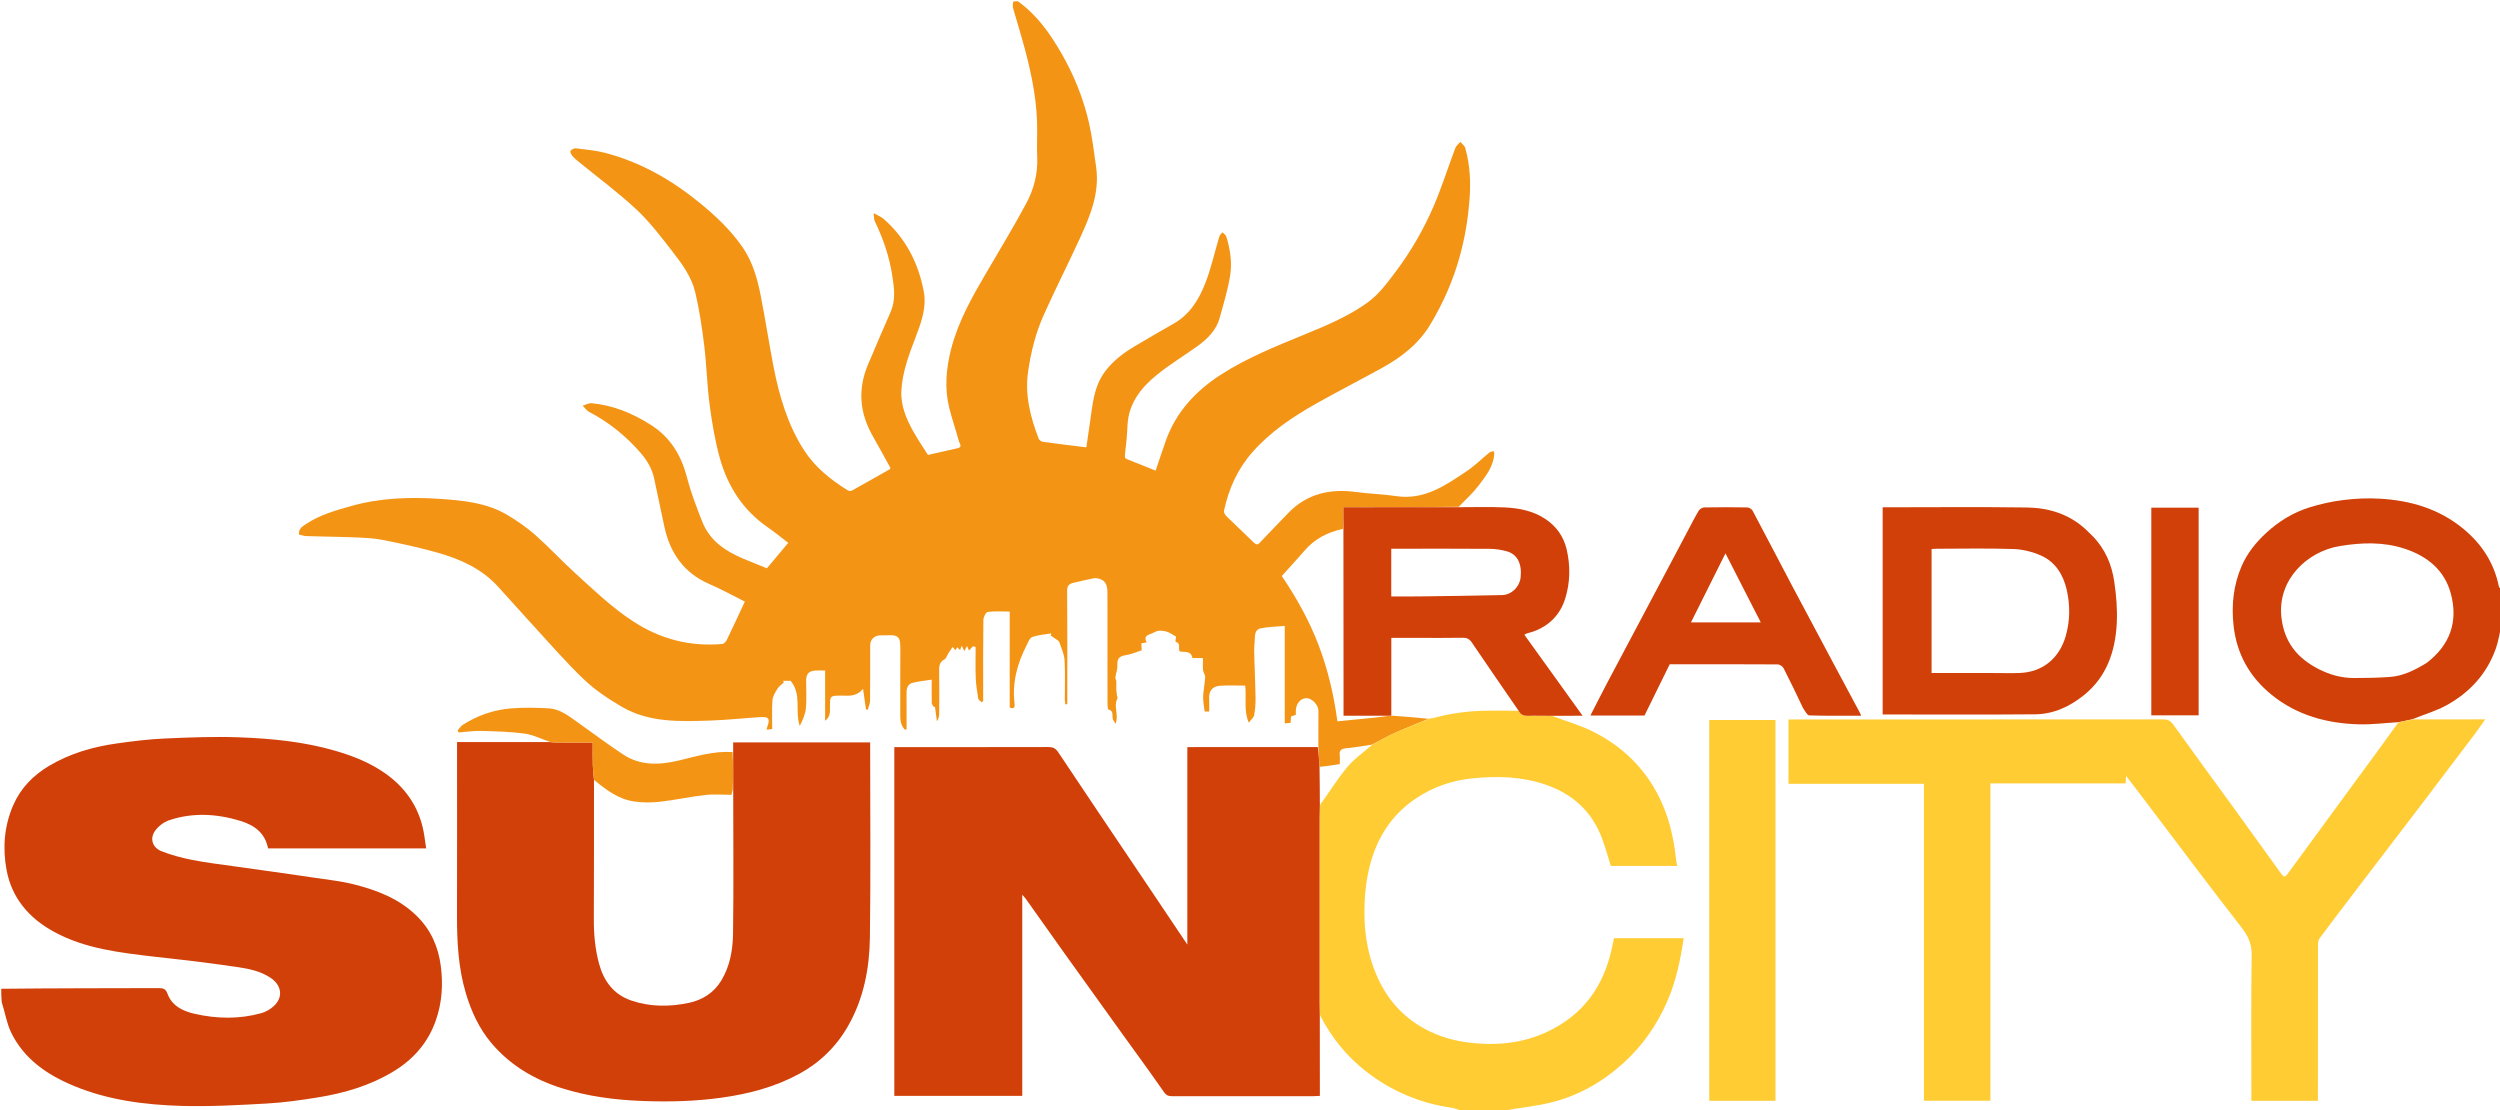
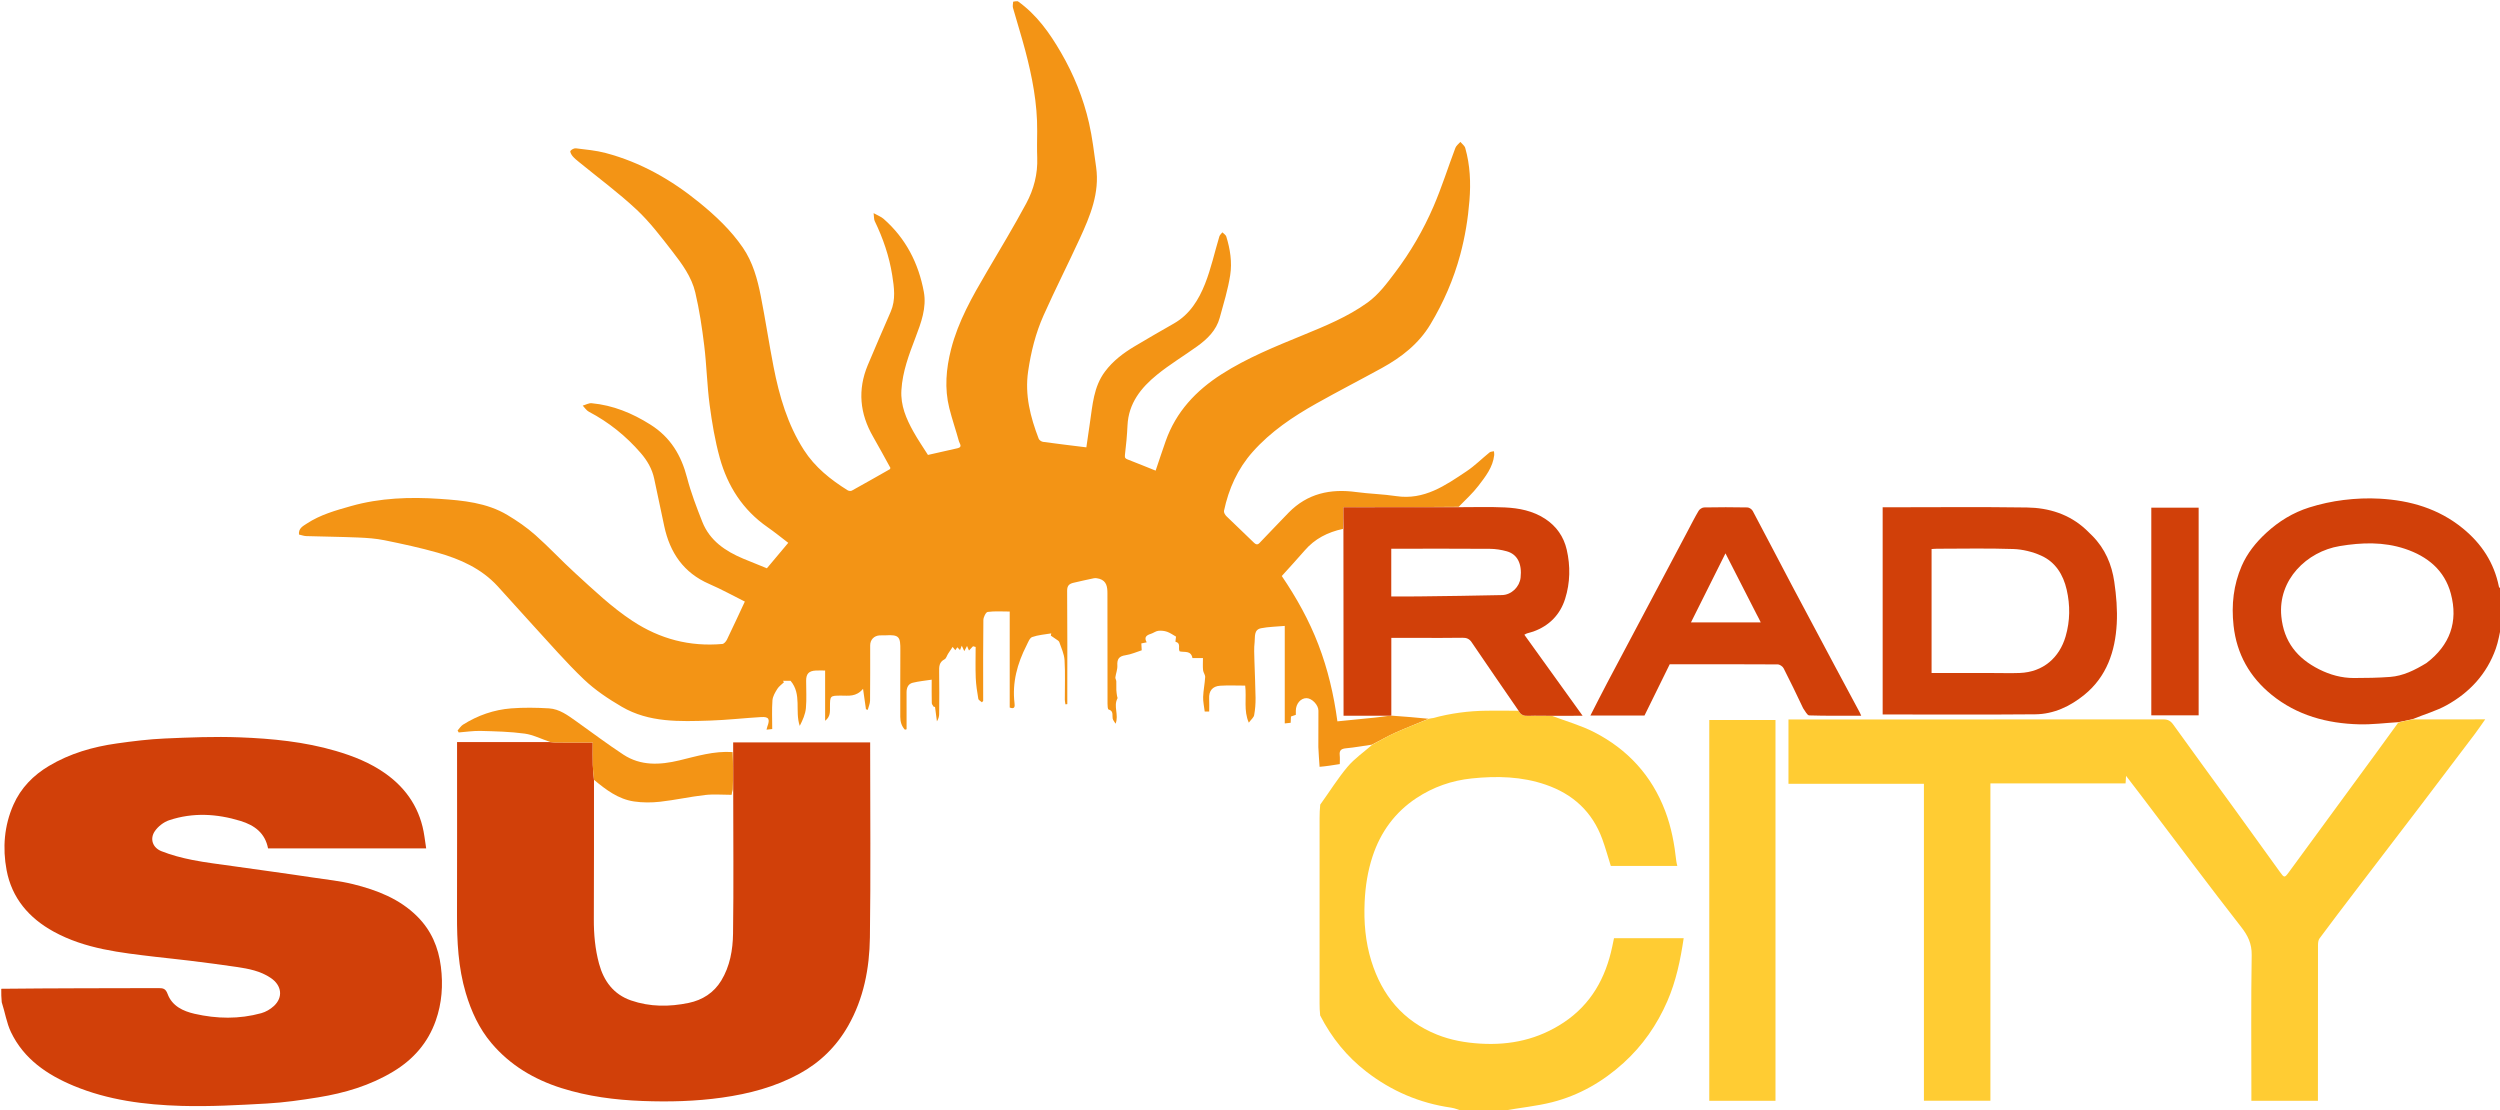
<svg xmlns="http://www.w3.org/2000/svg" version="1.1" id="Layer_1" x="0px" y="0px" width="100%" viewBox="0 0 1991 884" enable-background="new 0 0 1991 884" xml:space="preserve">
  <path fill="transparent" opacity="1" stroke="none" d=" M1992,499   C1992,627.621 1992,756.243 1992,885   C1727.305,885 1462.611,885 1197.677,884.633   C1210.359,882.175 1223.515,881.004 1236.15,877.787   C1257.609,872.323 1276.477,861.483 1292.929,846.574   C1308.177,832.756 1319.636,816.224 1327.828,797.419   C1334.782,781.457 1338.305,764.589 1340.878,747.202   C1322.229,747.202 1303.945,747.202 1285.391,747.202   C1284.918,749.458 1284.457,751.667 1283.992,753.875   C1278.727,778.903 1267.103,799.846 1245.317,814.322   C1225.157,827.718 1202.981,832.604 1178.96,831.146   C1167.024,830.421 1155.534,828.408 1144.476,823.982   C1117.343,813.121 1100.635,792.703 1092.138,765.377   C1087.398,750.131 1086.076,734.367 1086.803,718.281   C1087.366,705.827 1089.234,693.779 1093.101,682.033   C1099.489,662.633 1110.983,646.862 1128.067,635.581   C1141.39,626.784 1156.123,621.588 1172.12,619.938   C1192.159,617.87 1211.952,618.325 1231.189,624.987   C1252.757,632.457 1268.14,646.543 1276.04,668.194   C1278.642,675.326 1280.659,682.672 1282.855,689.643   C1300.602,689.643 1318.167,689.643 1335.811,689.643   C1335.493,688.177 1335.149,687.082 1335.027,685.962   C1333.538,672.259 1331.075,658.841 1326.132,645.837   C1315.387,617.565 1296.243,596.819 1269.688,583.146   C1259.058,577.673 1247.29,574.412 1236.504,570.081   C1244.434,570.018 1251.899,570.018 1260.384,570.018   C1244.63,548.11 1229.325,526.825 1213.999,505.512   C1214.937,505.016 1215.482,504.619 1216.093,504.425   C1217.787,503.886 1219.545,503.533 1221.213,502.928   C1233.848,498.345 1242.47,489.553 1246.474,476.882   C1250.517,464.083 1250.735,450.784 1247.741,437.754   C1245.375,427.454 1239.543,419.037 1230.479,413.139   C1220.765,406.818 1209.774,404.648 1198.547,404.121   C1186.413,403.551 1174.234,403.93 1162.167,403.58   C1167.354,397.83 1172.923,392.755 1177.427,386.867   C1183.033,379.538 1188.945,372.13 1189.997,362.378   C1190.103,361.393 1189.853,360.371 1189.769,359.366   C1188.601,359.656 1187.16,359.606 1186.311,360.291   C1180.179,365.24 1174.557,370.921 1168.041,375.273   C1151.075,386.604 1134.236,398.492 1111.866,395.099   C1101.327,393.5 1090.581,393.298 1080.013,391.853   C1059.507,389.048 1041.217,393.022 1026.316,408.217   C1018.883,415.797 1011.65,423.574 1004.257,431.194   C1002.772,432.724 1001.415,434.941 998.713,432.273   C991.468,425.118 983.968,418.22 976.704,411.084   C975.647,410.045 974.522,408.087 974.786,406.842   C978.503,389.323 985.62,373.399 997.617,359.882   C1011.994,343.682 1029.72,331.819 1048.386,321.327   C1065.608,311.646 1083.195,302.617 1100.51,293.1   C1116.098,284.532 1129.871,273.829 1139.201,258.276   C1149.657,240.842 1157.705,222.348 1162.97,202.709   C1166.741,188.639 1169.106,174.376 1170.265,159.765   C1171.398,145.471 1170.818,131.586 1166.922,117.866   C1166.401,116.028 1164.365,114.621 1163.03,113.015   C1161.678,114.601 1159.757,115.971 1159.062,117.806   C1153.19,133.318 1148.219,149.207 1141.655,164.412   C1133.556,183.174 1123.265,200.87 1110.901,217.218   C1104.39,225.827 1097.969,234.578 1089.026,241.013   C1073.243,252.369 1055.394,259.63 1037.6,266.946   C1015.428,276.062 993.203,285.007 972.895,298.006   C952.452,311.09 936.581,327.966 928.363,351.237   C925.581,359.115 922.982,367.058 920.352,374.816   C912.826,371.796 905.604,368.834 898.323,366.023   C896.518,365.326 895.587,364.857 895.881,362.431   C896.832,354.602 897.584,346.73 897.939,338.853   C898.735,321.204 908.727,308.754 921.485,298.406   C931.588,290.21 942.838,283.439 953.428,275.826   C961.54,269.993 968.641,263.12 971.381,253.092   C974.46,241.821 977.971,230.568 979.741,219.067   C981.315,208.834 979.714,198.371 976.609,188.363   C976.204,187.056 974.552,186.136 973.477,185.037   C972.663,186.123 971.464,187.093 971.095,188.314   C967.3,200.897 964.521,213.872 959.695,226.038   C954.67,238.709 947.518,250.432 934.959,257.589   C924.473,263.565 914.015,269.595 903.655,275.785   C894.644,281.17 886.348,287.405 879.962,295.977   C870.905,308.134 870.129,322.618 868.006,336.749   C867.016,343.339 866.09,349.94 865.173,356.267   C853.301,354.797 841.982,353.465 830.696,351.905   C829.409,351.727 827.645,350.52 827.205,349.368   C820.606,332.101 816.042,314.661 818.806,295.711   C821.061,280.246 824.794,265.288 831.108,251.142   C840.294,230.567 850.531,210.464 859.936,189.984   C868.196,172 875.862,153.725 872.965,133.169   C871.303,121.374 869.934,109.482 867.284,97.897   C862.759,78.118 855.159,59.409 844.955,41.823   C835.949,26.302 825.718,11.78 811,1   C1204.567,1 1598.135,1 1992,1   C1992,156.695 1992,312.389 1991.635,468.426   C1990.878,468.252 1990.243,467.786 1990.128,467.214   C1986.301,448.219 1976.427,433.096 1961.476,420.868   C1942.138,405.051 1919.539,398.52 1895.218,397.143   C1885.682,396.603 1875.975,397.013 1866.493,398.186   C1857.227,399.332 1847.939,401.342 1839.037,404.16   C1826.219,408.217 1814.933,415.082 1804.881,424.338   C1796.563,431.997 1789.676,440.611 1785.281,450.741   C1778.76,465.773 1777,481.589 1778.8,498.137   C1781.287,520.995 1791.774,539.249 1809.105,553.331   C1829.266,569.712 1853.361,576.242 1878.986,576.857   C1889.291,577.105 1899.634,575.763 1909.96,575.491   C1898.024,592.08 1886.071,608.31 1874.154,624.566   C1857,647.967 1839.89,671.4 1822.717,694.786   C1819.39,699.316 1819.114,699.142 1815.647,694.304   C1803.519,677.382 1791.34,660.496 1779.112,643.646   C1763.031,621.488 1746.795,599.441 1730.874,577.169   C1728.661,574.073 1726.571,572.917 1722.836,572.921   C1625.01,573.021 1527.183,573 1429.357,573   C1427.738,573 1426.119,573 1424.334,573   C1424.334,590.227 1424.334,606.939 1424.334,624.235   C1460.38,624.235 1496.095,624.235 1532.208,624.235   C1532.208,708.746 1532.208,792.671 1532.208,876.615   C1549.996,876.615 1567.375,876.615 1585.155,876.615   C1585.155,792.307 1585.155,708.382 1585.155,623.921   C1621.286,623.921 1657.014,623.921 1692.807,623.921   C1692.94,621.843 1693.039,620.296 1693.193,617.891   C1697.726,623.807 1701.723,628.968 1705.661,634.173   C1719.81,652.875 1733.901,671.622 1748.089,690.296   C1760.301,706.37 1772.495,722.461 1784.943,738.352   C1790.144,744.991 1793.4,751.529 1793.251,760.618   C1792.647,797.438 1793,834.275 1793,871.105   C1793,873.013 1793,874.921 1793,876.679   C1811.104,876.679 1828.365,876.679 1846,876.679   C1846,874.396 1846,872.424 1846,870.451   C1846,831.288 1845.984,792.124 1846.049,752.96   C1846.052,751.084 1846.217,748.795 1847.251,747.398   C1856.519,734.871 1865.972,722.481 1875.423,710.09   C1892.838,687.256 1910.318,664.472 1927.715,641.625   C1942.222,622.571 1956.666,603.47 1971.095,584.358   C1973.745,580.848 1976.187,577.183 1979.213,572.898   C1959.336,572.898 1940.674,572.898 1922.184,572.553   C1931.029,568.781 1940.174,566.21 1948.281,561.752   C1966.767,551.586 1980.517,536.751 1987.66,516.563   C1989.661,510.905 1990.583,504.865 1992,499  M1666.051,426.337   C1664.442,424.798 1662.853,423.239 1661.22,421.726   C1647.99,409.466 1631.741,404.421 1614.319,404.164   C1577.687,403.624 1541.041,404 1504.4,404   C1502.651,404 1500.901,404 1499.351,404   C1499.351,459.754 1499.351,514.789 1499.351,569.001   C1540.09,569.001 1580.477,569.239 1620.858,568.876   C1635.645,568.743 1648.731,562.496 1660.011,553.321   C1677.807,538.847 1684.573,518.718 1685.777,496.732   C1686.385,485.63 1685.422,474.29 1683.806,463.256   C1681.801,449.571 1676.541,436.985 1666.051,426.337  M1414,579.59   C1414,577.497 1414,575.403 1414,573.419   C1395.923,573.419 1378.549,573.419 1361.265,573.419   C1361.265,674.729 1361.265,775.619 1361.265,876.666   C1378.904,876.666 1396.277,876.666 1414,876.666   C1414,777.746 1414,679.159 1414,579.59  M1436.067,564.415   C1437.662,566.274 1439.208,569.693 1440.861,569.746   C1454.462,570.182 1468.083,569.992 1482.271,569.992   C1481.708,568.755 1481.434,568.049 1481.079,567.387   C1474.643,555.368 1468.177,543.365 1461.758,531.338   C1450.287,509.849 1438.788,488.375 1427.405,466.84   C1416.853,446.88 1406.479,426.825 1395.867,406.898   C1395.156,405.562 1393.104,404.155 1391.649,404.126   C1380.155,403.9 1368.651,403.898 1357.157,404.123   C1355.642,404.153 1353.561,405.498 1352.768,406.84   C1349.469,412.426 1346.555,418.241 1343.513,423.979   C1334.996,440.047 1326.493,456.122 1317.972,472.187   C1305.338,496.007 1292.665,519.805 1280.071,543.645   C1275.554,552.196 1271.217,560.842 1266.597,569.835   C1281.463,569.835 1295.58,569.835 1309.684,569.835   C1316.409,556.169 1323.065,542.64 1329.777,529   C1358.432,529 1387.092,528.95 1415.75,529.133   C1417.362,529.143 1419.692,530.699 1420.449,532.172   C1425.797,542.57 1430.82,553.135 1436.067,564.415  M1751,494.5   C1751,464.429 1751,434.357 1751,404.316   C1738.019,404.316 1725.63,404.316 1713.295,404.316   C1713.295,459.659 1713.295,514.685 1713.295,569.684   C1725.981,569.684 1738.37,569.684 1751,569.684   C1751,544.746 1751,520.123 1751,494.5  z" />
  <path fill="transparent" opacity="1" stroke="none" d=" M1165,885   C777.129,885 389.258,885 1.387,884.995   C1.258,884.995 1.129,884.925 1,884.887   C1,856.23 1,827.573 1.377,798.621   C4.014,806.237 5.232,814.647 8.732,821.966   C18.962,843.365 37.507,855.917 58.585,864.708   C86.019,876.149 115.228,879.886 144.593,880.736   C167.242,881.392 189.985,880.108 212.638,878.837   C226.309,878.069 239.958,876.107 253.493,873.916   C274.567,870.504 294.834,864.493 313.315,853.309   C329.239,843.673 340.805,830.472 347.018,812.862   C351.948,798.888 352.97,784.566 351.117,769.812   C349.177,754.37 343.389,740.963 332.414,729.968   C318.24,715.767 300.169,708.865 281.264,704.158   C271.038,701.612 260.432,700.557 249.977,698.968   C238.536,697.229 227.073,695.631 215.615,694.004   C205.6,692.583 195.574,691.243 185.563,689.799   C174.758,688.24 163.885,687.003 153.192,684.871   C144.843,683.207 136.475,681.017 128.578,677.894   C121.534,675.108 119.164,668.071 123.266,662.006   C125.856,658.179 130.374,654.667 134.756,653.212   C153.619,646.947 172.614,647.994 191.53,653.793   C202.884,657.273 211.131,663.526 213.481,675.673   C255.347,675.673 297.095,675.673 339.41,675.673   C338.903,672.214 338.445,669.158 338.008,666.099   C334.979,644.886 324.279,628.335 306.989,616.054   C294.974,607.521 281.399,602.125 267.33,598.008   C242.386,590.707 216.664,588.204 190.897,587.218   C171.012,586.457 151.034,587.266 131.131,588.144   C118.398,588.705 105.675,590.3 93.038,592.079   C73.98,594.762 55.683,600.039 38.981,609.998   C26.446,617.473 16.591,627.559 10.692,640.91   C3.332,657.565 1.947,675.316 5.244,692.94   C9.418,715.255 23.049,731.145 42.777,741.966   C67.95,755.773 95.826,758.685 123.599,761.989   C132.699,763.072 141.825,763.935 150.918,765.071   C163.388,766.628 175.86,768.195 188.288,770.051   C197.902,771.486 207.457,773.233 215.774,778.931   C224.374,784.822 225.648,794.265 218.1,801.205   C215.331,803.751 211.696,805.9 208.087,806.896   C190.487,811.754 172.663,811.43 154.989,807.394   C145.73,805.28 137.068,801.214 133.474,791.577   C131.983,787.579 130.199,786.918 126.494,786.928   C84.663,787.042 42.831,787 1,787   C1,525.068 1,263.137 1,1   C269.361,1 537.723,1 806.417,1.368   C806.732,3.268 806.356,4.901 806.754,6.316   C809.93,17.582 813.491,28.744 816.479,40.058   C822.053,61.168 826.222,82.517 826.011,104.503   C825.943,111.535 825.786,118.576 826.047,125.6   C826.527,138.565 823.314,150.806 817.323,161.95   C807.366,180.472 796.477,198.496 785.83,216.642   C774.346,236.213 763.108,255.883 757.439,278.121   C753.49,293.611 752.096,309.259 756.001,324.94   C758.234,333.91 761.312,342.668 763.74,351.595   C764.189,353.244 766.821,356.024 762.602,356.972   C754.728,358.742 746.858,360.534 739.022,362.308   C735.155,356.163 730.963,350.117 727.411,343.716   C721.735,333.488 717.142,323.002 717.877,310.691   C718.761,295.89 723.934,282.387 729.086,268.841   C733.554,257.089 738.051,245.05 735.751,232.507   C731.578,209.749 721.389,189.814 703.699,174.3   C701.788,172.623 699.219,171.697 695.741,169.739   C696.157,172.951 695.971,174.702 696.621,176.047   C703.255,189.766 708.174,204.026 710.552,219.106   C712.091,228.871 713.506,238.648 709.384,248.202   C703.256,262.408 697.007,276.564 691.068,290.848   C682.902,310.488 684.732,329.458 695.331,347.784   C700.145,356.108 704.673,364.597 709.163,372.709   C708.82,373.395 708.786,373.609 708.669,373.675   C698.603,379.39 688.552,385.132 678.419,390.727   C677.592,391.184 675.969,391.026 675.122,390.5   C661.459,382.003 648.977,372.025 640.221,358.366   C627.273,338.168 620.619,315.484 616.074,292.179   C612.422,273.456 609.597,254.571 605.908,235.855   C603.225,222.243 599.556,208.781 591.569,197.151   C582.074,183.325 569.99,171.948 557.005,161.362   C534.711,143.186 510.235,129.237 482.347,121.851   C474.664,119.816 466.61,119.109 458.685,118.126   C457.254,117.948 455.144,119.043 454.274,120.229   C453.805,120.868 455.016,123.183 455.97,124.322   C457.438,126.075 459.277,127.538 461.061,128.999   C476.418,141.572 492.475,153.39 506.944,166.91   C517.564,176.834 526.492,188.68 535.464,200.221   C543.158,210.117 550.801,220.522 553.716,232.887   C557.004,246.832 559.127,261.106 560.863,275.346   C562.772,291.007 563.093,306.868 565.165,322.501   C567.046,336.684 569.419,350.936 573.239,364.696   C579.484,387.199 591.611,406.149 611.188,419.768   C616.903,423.743 622.31,428.163 627.767,432.31   C621.898,439.301 616.209,446.078 610.746,452.586   C604.283,449.961 598.077,447.518 591.931,444.931   C577.644,438.919 565.231,430.579 559.294,415.518   C554.77,404.04 550.304,392.435 547.206,380.523   C542.556,362.644 534.074,348.304 517.982,338.152   C503.457,328.989 488.237,322.754 471.21,321.124   C468.916,320.905 466.462,322.364 464.083,323.046   C465.694,324.691 467.021,326.878 468.962,327.894   C484.85,336.208 498.534,347.229 510.251,360.752   C515.45,366.754 519.354,373.433 521.012,381.294   C523.666,393.877 526.318,406.461 529.005,419.036   C533.517,440.151 544.379,456.185 564.826,465.063   C574.681,469.342 584.121,474.574 593.19,479.095   C588.405,489.333 583.773,499.418 578.933,509.402   C578.231,510.849 576.611,512.743 575.278,512.86   C549.343,515.126 525.685,508.972 503.791,494.575   C487.022,483.549 472.713,469.787 458.028,456.41   C447.226,446.57 437.283,435.778 426.346,426.102   C419.535,420.077 411.903,414.809 404.079,410.139   C387.583,400.291 368.701,398.552 350.254,397.298   C326.562,395.686 302.738,396.485 279.566,403.033   C267.345,406.486 255.068,409.906 244.304,416.997   C241.298,418.978 237.568,420.776 238.111,425.706   C240.149,426.158 242.033,426.89 243.938,426.949   C257.702,427.376 271.478,427.49 285.234,428.073   C292.275,428.371 299.401,428.859 306.283,430.266   C320.458,433.162 334.647,436.202 348.552,440.158   C366.472,445.255 383.342,452.738 396.315,466.85   C405.701,477.059 414.839,487.494 424.235,497.693   C437.693,512.301 450.687,527.413 465.04,541.091   C473.932,549.565 484.495,556.602 495.154,562.839   C516.928,575.58 541.304,574.638 565.363,573.875   C579.014,573.441 592.625,571.854 606.271,571.063   C612.311,570.713 613.364,572.665 611.115,578.633   C610.858,579.315 610.733,580.047 610.454,581.108   C612.139,580.923 613.508,580.773 615,580.609   C615,572.701 614.623,565.181 615.18,557.731   C615.413,554.609 617.312,551.442 619.039,548.658   C620.327,546.582 622.555,545.09 624.365,543.338   C624.082,542.95 623.799,542.563 623.515,542.176   C625.807,542.176 628.098,542.176 629.601,542.176   C638.764,552.986 632.876,566.32 636.928,578.101   C639.266,573.453 641.381,568.794 641.825,563.98   C642.495,556.709 641.975,549.33 642.008,541.997   C642.032,536.56 644.221,534.288 649.724,534.02   C652.002,533.909 654.289,534.001 657.123,534.001   C657.123,547.456 657.123,560.424 657.123,574.034   C661.326,570.817 660.995,566.959 660.998,563.217   C661.007,554 661.003,554.025 669.961,553.991   C675.742,553.97 681.817,555.172 687.331,548.573   C688.253,555.049 688.95,559.944 689.647,564.839   C690.117,565.008 690.587,565.176 691.056,565.344   C691.704,562.894 692.883,560.452 692.913,557.995   C693.089,543.331 692.988,528.663 693.007,513.997   C693.013,509.525 695.992,506.347 700.472,506.02   C701.964,505.91 703.476,506.084 704.97,505.987   C716.3,505.252 717.116,507.264 717.036,517.859   C716.903,535.525 717.019,553.192 716.985,570.858   C716.978,574.879 718.053,578.331 720.657,581.135   C721.104,581.022 721.552,580.91 722,580.797   C722,579.183 722,577.57 722,575.956   C722,567.79 722.04,559.623 721.982,551.456   C721.956,547.783 723.229,544.663 726.839,543.758   C731.629,542.558 736.611,542.124 742.001,541.285   C742.001,548.412 741.915,554.22 742.081,560.021   C742.111,561.052 743.189,562.052 743.783,563.066   C744.066,562.981 744.349,562.896 744.632,562.812   C745.143,566.703 745.654,570.595 746.165,574.486   C747.345,572.587 747.939,570.609 747.956,568.625   C748.047,557.459 748.141,546.289 747.927,535.127   C747.848,530.945 747.855,527.334 752.262,525.051   C753.578,524.369 754.083,522.165 755.019,520.696   C756.159,518.908 757.361,517.16 758.675,515.188   C759.419,516.109 760.046,516.883 760.789,517.802   C761.46,516.854 762.013,516.074 762.44,515.471   C763.117,516.193 763.822,516.945 764.558,517.73   C765.013,516.604 765.339,515.797 765.967,514.244   C766.777,516 767.249,517.024 767.957,518.56   C768.823,516.932 769.351,515.94 770.143,514.451   C770.84,516.056 771.252,517.005 771.712,518.064   C772.903,516.803 773.902,515.745 774.902,514.686   C775.601,514.866 776.301,515.045 777,515.225   C777,523.455 776.757,531.695 777.085,539.912   C777.307,545.463 778.198,551.005 779.117,556.495   C779.296,557.561 780.99,558.374 781.986,559.303   C782.324,558.945 782.662,558.587 783,558.228   C783,556.407 783,554.585 783,552.763   C783,533.096 782.885,513.428 783.156,493.766   C783.188,491.505 785.138,487.532 786.598,487.337   C792.253,486.579 798.069,487.029 804.133,487.029   C804.133,513.029 804.133,538.314 804.133,563.501   C808.357,565.091 808.249,562.402 807.967,560.032   C806.01,543.605 810.163,528.459 817.538,513.999   C818.775,511.574 819.995,508.063 822.035,507.339   C826.838,505.633 832.13,505.307 837.225,504.423   C837.11,505.017 836.994,505.611 836.879,506.206   C838.289,507.166 839.727,508.087 841.099,509.099   C842.017,509.776 843.308,510.423 843.625,511.358   C845.229,516.091 847.512,520.856 847.806,525.716   C848.438,536.178 847.984,546.704 848.022,557.204   C848.027,558.448 848.332,559.69 848.499,560.933   C848.999,560.88 849.5,560.828 850,560.775   C850,559.019 850,557.264 850,555.508   C850,527.175 850.127,498.841 849.869,470.51   C849.828,466.059 851.842,464.798 855.351,464.027   C860.596,462.874 865.808,461.557 871.077,460.537   C872.537,460.255 874.23,460.527 875.683,460.977   C881.401,462.746 881.944,467.631 881.958,472.448   C882.042,501.781 881.988,531.114 882.033,560.447   C882.036,562.037 882.174,564.826 882.84,565.019   C886.987,566.22 885.656,569.396 886.103,572.097   C886.354,573.608 887.638,574.948 888.456,576.365   C891.233,569.19 886.543,562.639 889.945,556.202   C890.181,555.755 889.695,554.952 889.608,554.306   C889.394,552.705 889.111,551.102 889.05,549.492   C888.962,547.181 889.132,544.858 889.018,542.549   C888.966,541.497 888.148,540.42 888.28,539.435   C888.702,536.281 890.036,533.128 889.857,530.043   C889.564,525.027 891.026,522.615 896.299,521.838   C900.87,521.165 905.245,519.167 909.265,517.895   C909.149,515.813 909.06,514.219 908.959,512.424   C910.396,512.128 911.631,511.873 913.228,511.544   C910.853,507.378 913.161,505.859 916.579,504.774   C918.581,504.138 920.4,502.636 922.408,502.39   C924.714,502.106 927.275,502.382 929.474,503.142   C931.991,504.012 934.231,505.682 936.585,507.001   C936.469,508.195 936.02,511.133 936.205,511.173   C940.914,512.203 937.887,516.622 939.53,518.766   C943.413,519.663 948.477,517.821 949.676,524.077   C952.657,524.077 955.62,524.077 958.036,524.077   C958.036,527.506 957.817,530.64 958.118,533.724   C958.3,535.594 959.895,537.421 959.796,539.208   C959.502,544.497 958.361,549.746 958.177,555.033   C958.047,558.743 958.942,562.489 959.432,566.669   C959.703,566.669 961.215,566.669 962.997,566.669   C962.997,563.033 963.145,559.709 962.965,556.403   C962.635,550.354 965.51,546.494 971.76,546.107   C978.348,545.699 984.982,546.015 991.67,546.015   C992.883,555.964 990.285,565.905 994.552,575.534   C996.416,573.008 998.462,571.422 998.809,569.525   C999.634,565.018 999.982,560.361 999.931,555.771   C999.82,545.972 999.273,536.179 999.025,526.38   C998.898,521.366 998.596,516.293 999.183,511.343   C999.666,507.269 998.369,501.494 1004.315,500.325   C1010.303,499.148 1016.509,499.08 1023.183,498.475   C1023.183,525.03 1023.183,550.435 1023.183,576.133   C1025.112,575.925 1026.512,575.774 1027.887,575.625   C1027.974,573.707 1028.041,572.218 1028.114,570.622   C1029.438,570.168 1030.726,569.727 1032,569.29   C1032,567.96 1031.995,566.961 1032.001,565.963   C1032.033,560.432 1035.922,555.915 1040.574,556.003   C1044.86,556.084 1049.988,561.448 1049.991,565.95   C1049.997,575.616 1049.953,585.282 1049.468,594.971   C1014.752,594.993 980.497,594.993 945.591,594.993   C945.591,647.387 945.591,699.142 945.591,752.265   C933.474,734.203 922.211,717.382 910.915,700.585   C888.173,666.766 865.345,633.006 842.77,599.077   C840.598,595.813 838.404,594.923 834.775,594.933   C795.617,595.041 756.458,595 717.3,595   C715.678,595 714.057,595 712.232,595   C712.232,687.82 712.232,780.202 712.232,872.741   C746.19,872.741 779.914,872.741 814.129,872.741   C814.129,819.493 814.129,766.502 814.129,712.574   C815.527,714.186 816.326,714.967 816.964,715.863   C827.224,730.3 837.418,744.784 847.719,759.192   C862.941,780.485 878.225,801.733 893.503,822.986   C904.704,838.567 916.084,854.022 927.023,869.783   C929.021,872.661 931.017,873.03 933.911,873.027   C971.236,872.986 1008.562,873.003 1045.888,872.991   C1047.496,872.99 1049.103,872.859 1051.143,872.769   C1051.143,851.301 1051.143,830.17 1051.443,809.205   C1060.659,826.767 1072.832,841.602 1088.231,853.511   C1108.121,868.893 1130.617,878.549 1155.64,882.124   C1158.832,882.58 1161.883,884.017 1165,885  M582.98,598.987   C568.48,597.958 554.791,602.278 540.991,605.581   C525.514,609.286 510.302,610.058 496.447,600.972   C483.655,592.583 471.443,583.309 458.95,574.461   C452.296,569.748 445.585,564.644 437.187,564.141   C427.21,563.544 417.122,563.38 407.168,564.148   C393.374,565.213 380.457,569.717 368.703,577.141   C366.988,578.224 365.841,580.209 364.432,581.777   C364.732,582.293 365.031,582.81 365.331,583.327   C371.184,582.885 377.05,581.946 382.886,582.105   C394.572,582.421 406.331,582.678 417.882,584.256   C424.735,585.192 431.25,588.602 436.993,590.988   C412.742,590.988 388.491,590.988 364,590.988   C364,593.446 364,595.259 364,597.072   C364,640.889 364.088,684.706 363.962,728.522   C363.901,749.59 364.897,770.467 370.952,790.855   C375.294,805.475 381.567,819.136 391.409,830.774   C406.251,848.324 425.353,859.658 447.108,866.548   C468.079,873.191 489.794,875.999 511.632,876.822   C532.751,877.618 553.886,877.119 574.957,874.146   C596.537,871.102 617.179,865.707 636.428,855.244   C653.117,846.174 666.106,833.41 675.457,817   C687.869,795.222 692.449,771.18 692.791,746.636   C693.489,696.664 693,646.676 693,596.695   C693,594.917 693,593.138 693,591.259   C656.423,591.259 620.358,591.259 583.895,591.259   C583.895,593.984 583.895,596.454 582.98,598.987  z" />
  <path fill="#F39415" opacity="1" stroke="none" d=" M1049.929,594.948   C1049.953,585.282 1049.997,575.616 1049.991,565.95   C1049.988,561.448 1044.86,556.084 1040.574,556.003   C1035.922,555.915 1032.033,560.432 1032.001,565.963   C1031.995,566.961 1032,567.96 1032,569.29   C1030.726,569.727 1029.438,570.168 1028.114,570.622   C1028.041,572.218 1027.974,573.707 1027.887,575.625   C1026.512,575.774 1025.112,575.925 1023.183,576.133   C1023.183,550.435 1023.183,525.03 1023.183,498.475   C1016.509,499.08 1010.303,499.148 1004.315,500.325   C998.369,501.494 999.666,507.269 999.183,511.343   C998.596,516.293 998.898,521.366 999.025,526.38   C999.273,536.179 999.82,545.972 999.931,555.771   C999.982,560.361 999.634,565.018 998.809,569.525   C998.462,571.422 996.416,573.008 994.552,575.534   C990.285,565.905 992.883,555.964 991.67,546.015   C984.982,546.015 978.348,545.699 971.76,546.107   C965.51,546.494 962.635,550.354 962.965,556.403   C963.145,559.709 962.997,563.033 962.997,566.669   C961.215,566.669 959.703,566.669 959.432,566.669   C958.942,562.489 958.047,558.743 958.177,555.033   C958.361,549.746 959.502,544.497 959.796,539.208   C959.895,537.421 958.3,535.594 958.118,533.724   C957.817,530.64 958.036,527.506 958.036,524.077   C955.62,524.077 952.657,524.077 949.676,524.077   C948.477,517.821 943.413,519.663 939.53,518.766   C937.887,516.622 940.914,512.203 936.205,511.173   C936.02,511.133 936.469,508.195 936.585,507.001   C934.231,505.682 931.991,504.012 929.474,503.142   C927.275,502.382 924.714,502.106 922.408,502.39   C920.4,502.636 918.581,504.138 916.579,504.774   C913.161,505.859 910.853,507.378 913.228,511.544   C911.631,511.873 910.396,512.128 908.959,512.424   C909.06,514.219 909.149,515.813 909.265,517.895   C905.245,519.167 900.87,521.165 896.299,521.838   C891.026,522.615 889.564,525.027 889.857,530.043   C890.036,533.128 888.702,536.281 888.28,539.435   C888.148,540.42 888.966,541.497 889.018,542.549   C889.132,544.858 888.962,547.181 889.05,549.492   C889.111,551.102 889.394,552.705 889.608,554.306   C889.695,554.952 890.181,555.755 889.945,556.202   C886.543,562.639 891.233,569.19 888.456,576.365   C887.638,574.948 886.354,573.608 886.103,572.097   C885.656,569.396 886.987,566.22 882.84,565.019   C882.174,564.826 882.036,562.037 882.033,560.447   C881.988,531.114 882.042,501.781 881.958,472.448   C881.944,467.631 881.401,462.746 875.683,460.977   C874.23,460.527 872.537,460.255 871.077,460.537   C865.808,461.557 860.596,462.874 855.351,464.027   C851.842,464.798 849.828,466.059 849.869,470.51   C850.127,498.841 850,527.175 850,555.508   C850,557.264 850,559.019 850,560.775   C849.5,560.828 848.999,560.88 848.499,560.933   C848.332,559.69 848.027,558.448 848.022,557.204   C847.984,546.704 848.438,536.178 847.806,525.716   C847.512,520.856 845.229,516.091 843.625,511.358   C843.308,510.423 842.017,509.776 841.099,509.099   C839.727,508.087 838.289,507.166 836.879,506.206   C836.994,505.611 837.11,505.017 837.225,504.423   C832.13,505.307 826.838,505.633 822.035,507.339   C819.995,508.063 818.775,511.574 817.538,513.999   C810.163,528.459 806.01,543.605 807.967,560.032   C808.249,562.402 808.357,565.091 804.133,563.501   C804.133,538.314 804.133,513.029 804.133,487.029   C798.069,487.029 792.253,486.579 786.598,487.337   C785.138,487.532 783.188,491.505 783.156,493.766   C782.885,513.428 783,533.096 783,552.763   C783,554.585 783,556.407 783,558.228   C782.662,558.587 782.324,558.945 781.986,559.303   C780.99,558.374 779.296,557.561 779.117,556.495   C778.198,551.005 777.307,545.463 777.085,539.912   C776.757,531.695 777,523.455 777,515.225   C776.301,515.045 775.601,514.866 774.902,514.686   C773.902,515.745 772.903,516.803 771.712,518.064   C771.252,517.005 770.84,516.056 770.143,514.451   C769.351,515.94 768.823,516.932 767.957,518.56   C767.249,517.024 766.777,516 765.967,514.244   C765.339,515.797 765.013,516.604 764.558,517.73   C763.822,516.945 763.117,516.193 762.44,515.471   C762.013,516.074 761.46,516.854 760.789,517.802   C760.046,516.883 759.419,516.109 758.675,515.188   C757.361,517.16 756.159,518.908 755.019,520.696   C754.083,522.165 753.578,524.369 752.262,525.051   C747.855,527.334 747.848,530.945 747.927,535.127   C748.141,546.289 748.047,557.459 747.956,568.625   C747.939,570.609 747.345,572.587 746.165,574.486   C745.654,570.595 745.143,566.703 744.632,562.812   C744.349,562.896 744.066,562.981 743.783,563.066   C743.189,562.052 742.111,561.052 742.081,560.021   C741.915,554.22 742.001,548.412 742.001,541.285   C736.611,542.124 731.629,542.558 726.839,543.758   C723.229,544.663 721.956,547.783 721.982,551.456   C722.04,559.623 722,567.79 722,575.956   C722,577.57 722,579.183 722,580.797   C721.552,580.91 721.104,581.022 720.657,581.135   C718.053,578.331 716.978,574.879 716.985,570.858   C717.019,553.192 716.903,535.525 717.036,517.859   C717.116,507.264 716.3,505.252 704.97,505.987   C703.476,506.084 701.964,505.91 700.472,506.02   C695.992,506.347 693.013,509.525 693.007,513.997   C692.988,528.663 693.089,543.331 692.913,557.995   C692.883,560.452 691.704,562.894 691.056,565.344   C690.587,565.176 690.117,565.008 689.647,564.839   C688.95,559.944 688.253,555.049 687.331,548.573   C681.817,555.172 675.742,553.97 669.961,553.991   C661.003,554.025 661.007,554 660.998,563.217   C660.995,566.959 661.326,570.817 657.123,574.034   C657.123,560.424 657.123,547.456 657.123,534.001   C654.289,534.001 652.002,533.909 649.724,534.02   C644.221,534.288 642.032,536.56 642.008,541.997   C641.975,549.33 642.495,556.709 641.825,563.98   C641.381,568.794 639.266,573.453 636.928,578.101   C632.876,566.32 638.764,552.986 629.601,542.176   C628.098,542.176 625.807,542.176 623.515,542.176   C623.799,542.563 624.082,542.95 624.365,543.338   C622.555,545.09 620.327,546.582 619.039,548.658   C617.312,551.442 615.413,554.609 615.18,557.731   C614.623,565.181 615,572.701 615,580.609   C613.508,580.773 612.139,580.923 610.454,581.108   C610.733,580.047 610.858,579.315 611.115,578.633   C613.364,572.665 612.311,570.713 606.271,571.063   C592.625,571.854 579.014,573.441 565.363,573.875   C541.304,574.638 516.928,575.58 495.154,562.839   C484.495,556.602 473.932,549.565 465.04,541.091   C450.687,527.413 437.693,512.301 424.235,497.693   C414.839,487.494 405.701,477.059 396.315,466.85   C383.342,452.738 366.472,445.255 348.552,440.158   C334.647,436.202 320.458,433.162 306.283,430.266   C299.401,428.859 292.275,428.371 285.234,428.073   C271.478,427.49 257.702,427.376 243.938,426.949   C242.033,426.89 240.149,426.158 238.111,425.706   C237.568,420.776 241.298,418.978 244.304,416.997   C255.068,409.906 267.345,406.486 279.566,403.033   C302.738,396.485 326.562,395.686 350.254,397.298   C368.701,398.552 387.583,400.291 404.079,410.139   C411.903,414.809 419.535,420.077 426.346,426.102   C437.283,435.778 447.226,446.57 458.028,456.41   C472.713,469.787 487.022,483.549 503.791,494.575   C525.685,508.972 549.343,515.126 575.278,512.86   C576.611,512.743 578.231,510.849 578.933,509.402   C583.773,499.418 588.405,489.333 593.19,479.095   C584.121,474.574 574.681,469.342 564.826,465.063   C544.379,456.185 533.517,440.151 529.005,419.036   C526.318,406.461 523.666,393.877 521.012,381.294   C519.354,373.433 515.45,366.754 510.251,360.752   C498.534,347.229 484.85,336.208 468.962,327.894   C467.021,326.878 465.694,324.691 464.083,323.046   C466.462,322.364 468.916,320.905 471.21,321.124   C488.237,322.754 503.457,328.989 517.982,338.152   C534.074,348.304 542.556,362.644 547.206,380.523   C550.304,392.435 554.77,404.04 559.294,415.518   C565.231,430.579 577.644,438.919 591.931,444.931   C598.077,447.518 604.283,449.961 610.746,452.586   C616.209,446.078 621.898,439.301 627.767,432.31   C622.31,428.163 616.903,423.743 611.188,419.768   C591.611,406.149 579.484,387.199 573.239,364.696   C569.419,350.936 567.046,336.684 565.165,322.501   C563.093,306.868 562.772,291.007 560.863,275.346   C559.127,261.106 557.004,246.832 553.716,232.887   C550.801,220.522 543.158,210.117 535.464,200.221   C526.492,188.68 517.564,176.834 506.944,166.91   C492.475,153.39 476.418,141.572 461.061,128.999   C459.277,127.538 457.438,126.075 455.97,124.322   C455.016,123.183 453.805,120.868 454.274,120.229   C455.144,119.043 457.254,117.948 458.685,118.126   C466.61,119.109 474.664,119.816 482.347,121.851   C510.235,129.237 534.711,143.186 557.005,161.362   C569.99,171.948 582.074,183.325 591.569,197.151   C599.556,208.781 603.225,222.243 605.908,235.855   C609.597,254.571 612.422,273.456 616.074,292.179   C620.619,315.484 627.273,338.168 640.221,358.366   C648.977,372.025 661.459,382.003 675.122,390.5   C675.969,391.026 677.592,391.184 678.419,390.727   C688.552,385.132 698.603,379.39 708.669,373.675   C708.786,373.609 708.82,373.395 709.163,372.709   C704.673,364.597 700.145,356.108 695.331,347.784   C684.732,329.458 682.902,310.488 691.068,290.848   C697.007,276.564 703.256,262.408 709.384,248.202   C713.506,238.648 712.091,228.871 710.552,219.106   C708.174,204.026 703.255,189.766 696.621,176.047   C695.971,174.702 696.157,172.951 695.741,169.739   C699.219,171.697 701.788,172.623 703.699,174.3   C721.389,189.814 731.578,209.749 735.751,232.507   C738.051,245.05 733.554,257.089 729.086,268.841   C723.934,282.387 718.761,295.89 717.877,310.691   C717.142,323.002 721.735,333.488 727.411,343.716   C730.963,350.117 735.155,356.163 739.022,362.308   C746.858,360.534 754.728,358.742 762.602,356.972   C766.821,356.024 764.189,353.244 763.74,351.595   C761.312,342.668 758.234,333.91 756.001,324.94   C752.096,309.259 753.49,293.611 757.439,278.121   C763.108,255.883 774.346,236.213 785.83,216.642   C796.477,198.496 807.366,180.472 817.323,161.95   C823.314,150.806 826.527,138.565 826.047,125.6   C825.786,118.576 825.943,111.535 826.011,104.503   C826.222,82.517 822.053,61.168 816.479,40.058   C813.491,28.744 809.93,17.582 806.754,6.316   C806.356,4.901 806.732,3.268 806.875,1.368   C808.067,1 809.133,1 810.6,1   C825.718,11.78 835.949,26.302 844.955,41.823   C855.159,59.409 862.759,78.118 867.284,97.897   C869.934,109.482 871.303,121.374 872.965,133.169   C875.862,153.725 868.196,172 859.936,189.984   C850.531,210.464 840.294,230.567 831.108,251.142   C824.794,265.288 821.061,280.246 818.806,295.711   C816.042,314.661 820.606,332.101 827.205,349.368   C827.645,350.52 829.409,351.727 830.696,351.905   C841.982,353.465 853.301,354.797 865.173,356.267   C866.09,349.94 867.016,343.339 868.006,336.749   C870.129,322.618 870.905,308.134 879.962,295.977   C886.348,287.405 894.644,281.17 903.655,275.785   C914.015,269.595 924.473,263.565 934.959,257.589   C947.518,250.432 954.67,238.709 959.695,226.038   C964.521,213.872 967.3,200.897 971.095,188.314   C971.464,187.093 972.663,186.123 973.477,185.037   C974.552,186.136 976.204,187.056 976.609,188.363   C979.714,198.371 981.315,208.834 979.741,219.067   C977.971,230.568 974.46,241.821 971.381,253.092   C968.641,263.12 961.54,269.993 953.428,275.826   C942.838,283.439 931.588,290.21 921.485,298.406   C908.727,308.754 898.735,321.204 897.939,338.853   C897.584,346.73 896.832,354.602 895.881,362.431   C895.587,364.857 896.518,365.326 898.323,366.023   C905.604,368.834 912.826,371.796 920.352,374.816   C922.982,367.058 925.581,359.115 928.363,351.237   C936.581,327.966 952.452,311.09 972.895,298.006   C993.203,285.007 1015.428,276.062 1037.6,266.946   C1055.394,259.63 1073.243,252.369 1089.026,241.013   C1097.969,234.578 1104.39,225.827 1110.901,217.218   C1123.265,200.87 1133.556,183.174 1141.655,164.412   C1148.219,149.207 1153.19,133.318 1159.062,117.806   C1159.757,115.971 1161.678,114.601 1163.03,113.015   C1164.365,114.621 1166.401,116.028 1166.922,117.866   C1170.818,131.586 1171.398,145.471 1170.265,159.765   C1169.106,174.376 1166.741,188.639 1162.97,202.709   C1157.705,222.348 1149.657,240.842 1139.201,258.276   C1129.871,273.829 1116.098,284.532 1100.51,293.1   C1083.195,302.617 1065.608,311.646 1048.386,321.327   C1029.72,331.819 1011.994,343.682 997.617,359.882   C985.62,373.399 978.503,389.323 974.786,406.842   C974.522,408.087 975.647,410.045 976.704,411.084   C983.968,418.22 991.468,425.118 998.713,432.273   C1001.415,434.941 1002.772,432.724 1004.257,431.194   C1011.65,423.574 1018.883,415.797 1026.316,408.217   C1041.217,393.022 1059.507,389.048 1080.013,391.853   C1090.581,393.298 1101.327,393.5 1111.866,395.099   C1134.236,398.492 1151.075,386.604 1168.041,375.273   C1174.557,370.921 1180.179,365.24 1186.311,360.291   C1187.16,359.606 1188.601,359.656 1189.769,359.366   C1189.853,360.371 1190.103,361.393 1189.997,362.378   C1188.945,372.13 1183.033,379.538 1177.427,386.867   C1172.923,392.755 1167.354,397.83 1161.697,403.618   C1130.934,403.971 1100.734,403.971 1069.9,403.971   C1069.9,410.191 1069.9,415.637 1069.542,421.205   C1057.354,423.84 1047.105,429.066 1039.075,438.374   C1033.159,445.231 1026.989,451.869 1020.808,458.744   C1032.548,476.032 1042.58,494.056 1050.01,513.471   C1057.471,532.964 1062.233,553.141 1065.105,574.489   C1075.419,573.461 1085.199,572.515 1094.971,571.498   C1098.627,571.117 1102.266,570.569 1106.269,570.063   C1107.101,569.996 1107.577,569.963 1108.518,569.96   C1118.645,570.714 1128.307,571.438 1137.744,572.428   C1128.631,576.322 1119.642,579.724 1110.89,583.655   C1104.724,586.425 1098.88,589.913 1092.481,593.066   C1085.501,594.035 1078.957,595.288 1072.353,595.895   C1068.587,596.242 1066.49,597.16 1066.952,601.384   C1067.216,603.791 1067,606.249 1067,608.516   C1061.327,609.43 1056.215,610.253 1050.922,610.692   C1050.47,605.187 1050.199,600.068 1049.929,594.948  z" />
  <path fill="#D14009" opacity="1" stroke="none" d=" M1,787.458   C42.831,787 84.663,787.042 126.494,786.928   C130.199,786.918 131.983,787.579 133.474,791.577   C137.068,801.214 145.73,805.28 154.989,807.394   C172.663,811.43 190.487,811.754 208.087,806.896   C211.696,805.9 215.331,803.751 218.1,801.205   C225.648,794.265 224.374,784.822 215.774,778.931   C207.457,773.233 197.902,771.486 188.288,770.051   C175.86,768.195 163.388,766.628 150.918,765.071   C141.825,763.935 132.699,763.072 123.599,761.989   C95.826,758.685 67.95,755.773 42.777,741.966   C23.049,731.145 9.418,715.255 5.244,692.94   C1.947,675.316 3.332,657.565 10.692,640.91   C16.591,627.559 26.446,617.473 38.981,609.998   C55.683,600.039 73.98,594.762 93.038,592.079   C105.675,590.3 118.398,588.705 131.131,588.144   C151.034,587.266 171.012,586.457 190.897,587.218   C216.664,588.204 242.386,590.707 267.33,598.008   C281.399,602.125 294.974,607.521 306.989,616.054   C324.279,628.335 334.979,644.886 338.008,666.099   C338.445,669.158 338.903,672.214 339.41,675.673   C297.095,675.673 255.347,675.673 213.481,675.673   C211.131,663.526 202.884,657.273 191.53,653.793   C172.614,647.994 153.619,646.947 134.756,653.212   C130.374,654.667 125.856,658.179 123.266,662.006   C119.164,668.071 121.534,675.108 128.578,677.894   C136.475,681.017 144.843,683.207 153.192,684.871   C163.885,687.003 174.758,688.24 185.563,689.799   C195.574,691.243 205.6,692.583 215.615,694.004   C227.073,695.631 238.536,697.229 249.977,698.968   C260.432,700.557 271.038,701.612 281.264,704.158   C300.169,708.865 318.24,715.767 332.414,729.968   C343.389,740.963 349.177,754.37 351.117,769.812   C352.97,784.566 351.948,798.888 347.018,812.862   C340.805,830.472 329.239,843.673 313.315,853.309   C294.834,864.493 274.567,870.504 253.493,873.916   C239.958,876.107 226.309,878.069 212.638,878.837   C189.985,880.108 167.242,881.392 144.593,880.736   C115.228,879.886 86.019,876.149 58.585,864.708   C37.507,855.917 18.962,843.365 8.732,821.966   C5.232,814.647 4.014,806.237 1.377,798.163   C1,794.639 1,791.277 1,787.458  z" />
  <path fill="#FFCC33" opacity="1" stroke="none" d=" M1092.891,593.081   C1098.88,589.913 1104.724,586.425 1110.89,583.655   C1119.642,579.724 1128.631,576.322 1138.158,572.364   C1139.626,571.984 1140.495,572.079 1141.28,571.865   C1155.278,568.045 1169.541,566.155 1184.037,566.009   C1192.352,565.926 1200.668,565.934 1209.316,566.068   C1211.133,569.614 1213.8,570.211 1217.262,570.08   C1223.511,569.844 1229.779,570.096 1236.04,570.144   C1247.29,574.412 1259.058,577.673 1269.688,583.146   C1296.243,596.819 1315.387,617.565 1326.132,645.837   C1331.075,658.841 1333.538,672.259 1335.027,685.962   C1335.149,687.082 1335.493,688.177 1335.811,689.643   C1318.167,689.643 1300.602,689.643 1282.855,689.643   C1280.659,682.672 1278.642,675.326 1276.04,668.194   C1268.14,646.543 1252.757,632.457 1231.189,624.987   C1211.952,618.325 1192.159,617.87 1172.12,619.938   C1156.123,621.588 1141.39,626.784 1128.067,635.581   C1110.983,646.862 1099.489,662.633 1093.101,682.033   C1089.234,693.779 1087.366,705.827 1086.803,718.281   C1086.076,734.367 1087.398,750.131 1092.138,765.377   C1100.635,792.703 1117.343,813.121 1144.476,823.982   C1155.534,828.408 1167.024,830.421 1178.96,831.146   C1202.981,832.604 1225.157,827.718 1245.317,814.322   C1267.103,799.846 1278.727,778.903 1283.992,753.875   C1284.457,751.667 1284.918,749.458 1285.391,747.202   C1303.945,747.202 1322.229,747.202 1340.878,747.202   C1338.305,764.589 1334.782,781.457 1327.828,797.419   C1319.636,816.224 1308.177,832.756 1292.929,846.574   C1276.477,861.483 1257.609,872.323 1236.15,877.787   C1223.515,881.004 1210.359,882.175 1197.219,884.633   C1186.646,885 1176.292,885 1165.469,885   C1161.883,884.017 1158.832,882.58 1155.64,882.124   C1130.617,878.549 1108.121,868.893 1088.231,853.511   C1072.832,841.602 1060.659,826.767 1051.388,808.739   C1050.989,805.117 1050.907,802.126 1050.907,799.136   C1050.899,749.947 1050.896,700.758 1050.911,651.57   C1050.912,648.029 1051.058,644.488 1051.438,640.787   C1058.805,630.607 1065.277,620.089 1073.135,610.736   C1078.758,604.043 1086.239,598.91 1092.891,593.081  z" />
  <path fill="#D14009" opacity="1" stroke="none" d=" M1992,498.531   C1990.583,504.865 1989.661,510.905 1987.66,516.563   C1980.517,536.751 1966.767,551.586 1948.281,561.752   C1940.174,566.21 1931.029,568.781 1921.761,572.593   C1917.431,573.7 1913.696,574.422 1909.96,575.144   C1899.634,575.763 1889.291,577.105 1878.986,576.857   C1853.361,576.242 1829.266,569.712 1809.105,553.331   C1791.774,539.249 1781.287,520.995 1778.8,498.137   C1777,481.589 1778.76,465.773 1785.281,450.741   C1789.676,440.611 1796.563,431.997 1804.881,424.338   C1814.933,415.082 1826.219,408.217 1839.037,404.16   C1847.939,401.342 1857.227,399.332 1866.493,398.186   C1875.975,397.013 1885.682,396.603 1895.218,397.143   C1919.539,398.52 1942.138,405.051 1961.476,420.868   C1976.427,433.096 1986.301,448.219 1990.128,467.214   C1990.243,467.786 1990.878,468.252 1991.635,468.884   C1992,478.688 1992,488.375 1992,498.531  M1932.438,528.041   C1951.074,513.894 1957.872,495.268 1951.852,472.782   C1946.831,454.028 1933.138,443.007 1915.327,437.077   C1898.291,431.405 1880.885,431.981 1863.309,434.904   C1837.224,439.241 1813.966,461.658 1816.852,490.937   C1818.844,511.146 1829.525,524.279 1846.973,533.059   C1855.7,537.45 1864.888,539.988 1874.63,539.973   C1884.247,539.958 1893.89,539.829 1903.472,539.103   C1913.858,538.315 1923.056,533.748 1932.438,528.041  z" />
  <path fill="#FFCC33" opacity="1" stroke="none" d=" M1909.96,575.491   C1913.696,574.422 1917.431,573.7 1921.59,572.938   C1940.674,572.898 1959.336,572.898 1979.213,572.898   C1976.187,577.183 1973.745,580.848 1971.095,584.358   C1956.666,603.47 1942.222,622.571 1927.715,641.625   C1910.318,664.472 1892.838,687.256 1875.423,710.09   C1865.972,722.481 1856.519,734.871 1847.251,747.398   C1846.217,748.795 1846.052,751.084 1846.049,752.96   C1845.984,792.124 1846,831.288 1846,870.451   C1846,872.424 1846,874.396 1846,876.679   C1828.365,876.679 1811.104,876.679 1793,876.679   C1793,874.921 1793,873.013 1793,871.105   C1793,834.275 1792.647,797.438 1793.251,760.618   C1793.4,751.529 1790.144,744.991 1784.943,738.352   C1772.495,722.461 1760.301,706.37 1748.089,690.296   C1733.901,671.622 1719.81,652.875 1705.661,634.173   C1701.723,628.968 1697.726,623.807 1693.193,617.891   C1693.039,620.296 1692.94,621.843 1692.807,623.921   C1657.014,623.921 1621.286,623.921 1585.155,623.921   C1585.155,708.382 1585.155,792.307 1585.155,876.615   C1567.375,876.615 1549.996,876.615 1532.208,876.615   C1532.208,792.671 1532.208,708.746 1532.208,624.235   C1496.095,624.235 1460.38,624.235 1424.334,624.235   C1424.334,606.939 1424.334,590.227 1424.334,573   C1426.119,573 1427.738,573 1429.357,573   C1527.183,573 1625.01,573.021 1722.836,572.921   C1726.571,572.917 1728.661,574.073 1730.874,577.169   C1746.795,599.441 1763.031,621.488 1779.112,643.646   C1791.34,660.496 1803.519,677.382 1815.647,694.304   C1819.114,699.142 1819.39,699.316 1822.717,694.786   C1839.89,671.4 1857,647.967 1874.154,624.566   C1886.071,608.31 1898.024,592.08 1909.96,575.491  z" />
  <path fill="#D14009" opacity="1" stroke="none" d=" M1236.504,570.081   C1229.779,570.096 1223.511,569.844 1217.262,570.08   C1213.8,570.211 1211.133,569.614 1209.206,565.743   C1196.482,547.3 1184.172,529.365 1171.94,511.377   C1170.113,508.689 1167.901,507.854 1164.648,507.914   C1152.82,508.132 1140.986,508 1129.154,508   C1122.213,508 1115.273,508 1108.052,508   C1108.052,529.002 1108.052,549.466 1108.052,569.93   C1107.577,569.963 1107.101,569.996 1105.806,570.02   C1093.403,570.012 1081.819,570.012 1070,570.012   C1070,567.39 1070.001,565.412 1070,563.434   C1069.967,515.984 1069.934,468.534 1069.9,421.083   C1069.9,415.637 1069.9,410.191 1069.9,403.971   C1100.734,403.971 1130.934,403.971 1161.605,403.933   C1174.234,403.93 1186.413,403.551 1198.547,404.121   C1209.774,404.648 1220.765,406.818 1230.479,413.139   C1239.543,419.037 1245.375,427.454 1247.741,437.754   C1250.735,450.784 1250.517,464.083 1246.474,476.882   C1242.47,489.553 1233.848,498.345 1221.213,502.928   C1219.545,503.533 1217.787,503.886 1216.093,504.425   C1215.482,504.619 1214.937,505.016 1213.999,505.512   C1229.325,526.825 1244.63,548.11 1260.384,570.018   C1251.899,570.018 1244.434,570.018 1236.504,570.081  M1108,467.434   C1108,469.867 1108,472.299 1108,475   C1115.568,475 1122.539,475.078 1129.509,474.986   C1151.749,474.691 1173.991,474.47 1196.225,473.924   C1203.826,473.738 1210.18,467.325 1210.997,460.046   C1212.233,449.023 1208.489,441.442 1200.024,439.061   C1195.688,437.842 1191.066,437.123 1186.566,437.088   C1162.252,436.902 1137.935,437 1113.619,437   C1111.848,437 1110.078,437 1108,437   C1108,447.191 1108,456.822 1108,467.434  z" />
  <path fill="#D14009" opacity="1" stroke="none" d=" M1666.249,426.64   C1676.541,436.985 1681.801,449.571 1683.806,463.256   C1685.422,474.29 1686.385,485.63 1685.777,496.732   C1684.573,518.718 1677.807,538.847 1660.011,553.321   C1648.731,562.496 1635.645,568.743 1620.858,568.876   C1580.477,569.239 1540.09,569.001 1499.351,569.001   C1499.351,514.789 1499.351,459.754 1499.351,404   C1500.901,404 1502.651,404 1504.4,404   C1541.041,404 1577.687,403.624 1614.319,404.164   C1631.741,404.421 1647.99,409.466 1661.22,421.726   C1662.853,423.239 1664.442,424.798 1666.249,426.64  M1587.5,536   C1594.493,536 1601.494,536.219 1608.477,535.958   C1627.363,535.252 1640.154,523.605 1645.041,506.88   C1648.661,494.49 1648.743,482.026 1645.905,469.611   C1643.17,457.649 1636.911,447.547 1625.473,442.452   C1618.679,439.426 1610.886,437.493 1603.468,437.239   C1583.179,436.545 1562.85,436.995 1542.537,437.011   C1541.103,437.012 1539.668,437.172 1538.309,437.254   C1538.309,470.328 1538.309,503.034 1538.309,536   C1554.578,536 1570.539,536 1587.5,536  z" />
  <path fill="#FFCC33" opacity="1" stroke="none" d=" M1414,580.081   C1414,679.159 1414,777.746 1414,876.666   C1396.277,876.666 1378.904,876.666 1361.265,876.666   C1361.265,775.619 1361.265,674.729 1361.265,573.419   C1378.549,573.419 1395.923,573.419 1414,573.419   C1414,575.403 1414,577.497 1414,580.081  z" />
  <path fill="#D14009" opacity="1" stroke="none" d=" M1436.007,564.031   C1430.82,553.135 1425.797,542.57 1420.449,532.172   C1419.692,530.699 1417.362,529.143 1415.75,529.133   C1387.092,528.95 1358.432,529 1329.777,529   C1323.065,542.64 1316.409,556.169 1309.684,569.835   C1295.58,569.835 1281.463,569.835 1266.597,569.835   C1271.217,560.842 1275.554,552.196 1280.071,543.645   C1292.665,519.805 1305.338,496.007 1317.972,472.187   C1326.493,456.122 1334.996,440.047 1343.513,423.979   C1346.555,418.241 1349.469,412.426 1352.768,406.84   C1353.561,405.498 1355.642,404.153 1357.157,404.123   C1368.651,403.898 1380.155,403.9 1391.649,404.126   C1393.104,404.155 1395.156,405.562 1395.867,406.898   C1406.479,426.825 1416.853,446.88 1427.405,466.84   C1438.788,488.375 1450.287,509.849 1461.758,531.338   C1468.177,543.365 1474.643,555.368 1481.079,567.387   C1481.434,568.049 1481.708,568.755 1482.271,569.992   C1468.083,569.992 1454.462,570.182 1440.861,569.746   C1439.208,569.693 1437.662,566.274 1436.007,564.031  M1399.065,489.408   C1390.868,473.37 1382.672,457.333 1374.162,440.682   C1364.852,459.318 1355.83,477.379 1346.698,495.658   C1365.494,495.658 1383.645,495.658 1402.242,495.658   C1401.194,493.482 1400.362,491.756 1399.065,489.408  z" />
  <path fill="#D14009" opacity="1" stroke="none" d=" M1751,495   C1751,520.123 1751,544.746 1751,569.684   C1738.37,569.684 1725.981,569.684 1713.295,569.684   C1713.295,514.685 1713.295,459.659 1713.295,404.316   C1725.63,404.316 1738.019,404.316 1751,404.316   C1751,434.357 1751,464.429 1751,495  z" />
-   <path fill="#D14009" opacity="1" stroke="none" d=" M1051.137,640.947   C1051.058,644.488 1050.912,648.029 1050.911,651.57   C1050.896,700.758 1050.899,749.947 1050.907,799.136   C1050.907,802.126 1050.989,805.117 1051.088,808.574   C1051.143,830.17 1051.143,851.301 1051.143,872.769   C1049.103,872.859 1047.496,872.99 1045.888,872.991   C1008.562,873.003 971.236,872.986 933.911,873.027   C931.017,873.03 929.021,872.661 927.023,869.783   C916.084,854.022 904.704,838.567 893.503,822.986   C878.225,801.733 862.941,780.485 847.719,759.192   C837.418,744.784 827.224,730.3 816.964,715.863   C816.326,714.967 815.527,714.186 814.129,712.574   C814.129,766.502 814.129,819.493 814.129,872.741   C779.914,872.741 746.19,872.741 712.232,872.741   C712.232,780.202 712.232,687.82 712.232,595   C714.057,595 715.678,595 717.3,595   C756.458,595 795.617,595.041 834.775,594.933   C838.404,594.923 840.598,595.813 842.77,599.077   C865.345,633.006 888.173,666.766 910.915,700.585   C922.211,717.382 933.474,734.203 945.591,752.265   C945.591,699.142 945.591,647.387 945.591,594.993   C980.497,594.993 1014.752,594.993 1049.468,594.971   C1050.199,600.068 1050.47,605.187 1050.876,611.155   C1051.054,621.651 1051.095,631.299 1051.137,640.947  z" />
  <path fill="#D14009" opacity="1" stroke="none" d=" M583.895,598.924   C583.895,596.454 583.895,593.984 583.895,591.259   C620.358,591.259 656.423,591.259 693,591.259   C693,593.138 693,594.917 693,596.695   C693,646.676 693.489,696.664 692.791,746.636   C692.449,771.18 687.869,795.222 675.457,817   C666.106,833.41 653.117,846.174 636.428,855.244   C617.179,865.707 596.537,871.102 574.957,874.146   C553.886,877.119 532.751,877.618 511.632,876.822   C489.794,875.999 468.079,873.191 447.108,866.548   C425.353,859.658 406.251,848.324 391.409,830.774   C381.567,819.136 375.294,805.475 370.952,790.855   C364.897,770.467 363.901,749.59 363.962,728.522   C364.088,684.706 364,640.889 364,597.072   C364,595.259 364,593.446 364,590.988   C388.491,590.988 412.742,590.988 437.838,591.008   C439.945,591.132 441.207,591.321 442.469,591.324   C452.19,591.349 461.912,591.338 472.046,591.338   C472.046,597.705 471.918,603.512 472.091,609.31   C472.208,613.24 472.749,617.158 473.056,621.545   C473.008,658.662 473.124,695.316 472.932,731.968   C472.869,744.025 473.944,755.9 477.081,767.493   C480.803,781.246 488.596,791.92 502.534,796.746   C517.576,801.955 533.046,801.923 548.467,798.721   C559.45,796.441 568.504,790.629 574.388,780.976   C581.343,769.565 583.613,756.487 583.796,743.54   C584.335,705.396 583.935,667.239 583.936,628.615   C583.944,618.402 583.919,608.663 583.895,598.924  z" />
  <path fill="#F39415" opacity="1" stroke="none" d=" M583.437,598.956   C583.919,608.663 583.944,618.402 583.582,628.796   C583.029,630.556 582.863,631.661 582.662,632.997   C575.472,632.997 568.389,632.35 561.469,633.141   C549.494,634.51 537.664,637.162 525.687,638.506   C518.848,639.273 511.726,639.278 504.928,638.282   C492.399,636.447 482.566,628.951 473.1,621.082   C472.749,617.158 472.208,613.24 472.091,609.31   C471.918,603.512 472.046,597.705 472.046,591.338   C461.912,591.338 452.19,591.349 442.469,591.324   C441.207,591.321 439.945,591.132 438.3,590.964   C431.25,588.602 424.735,585.192 417.882,584.256   C406.331,582.678 394.572,582.421 382.886,582.105   C377.05,581.946 371.184,582.885 365.331,583.327   C365.031,582.81 364.732,582.293 364.432,581.777   C365.841,580.209 366.988,578.224 368.703,577.141   C380.457,569.717 393.374,565.213 407.168,564.148   C417.122,563.38 427.21,563.544 437.187,564.141   C445.585,564.644 452.296,569.748 458.95,574.461   C471.443,583.309 483.655,592.583 496.447,600.972   C510.302,610.058 525.514,609.286 540.991,605.581   C554.791,602.278 568.48,597.958 583.437,598.956  z" />
  <path fill="transparent" opacity="1" stroke="none" d=" M1108.518,569.96   C1108.052,549.466 1108.052,529.002 1108.052,508   C1115.273,508 1122.213,508 1129.154,508   C1140.986,508 1152.82,508.132 1164.648,507.914   C1167.901,507.854 1170.113,508.689 1171.94,511.377   C1184.172,529.365 1196.482,547.3 1208.875,565.577   C1200.668,565.934 1192.352,565.926 1184.037,566.009   C1169.541,566.155 1155.278,568.045 1141.28,571.865   C1140.495,572.079 1139.626,571.984 1138.383,572.098   C1128.307,571.438 1118.645,570.714 1108.518,569.96  z" />
  <path fill="transparent" opacity="1" stroke="none" d=" M1069.542,421.205   C1069.934,468.534 1069.967,515.984 1070,563.434   C1070.001,565.412 1070,567.39 1070,570.012   C1081.819,570.012 1093.403,570.012 1105.45,570.055   C1102.266,570.569 1098.627,571.117 1094.971,571.498   C1085.199,572.515 1075.419,573.461 1065.105,574.489   C1062.233,553.141 1057.471,532.964 1050.01,513.471   C1042.58,494.056 1032.548,476.032 1020.808,458.744   C1026.989,451.869 1033.159,445.231 1039.075,438.374   C1047.105,429.066 1057.354,423.84 1069.542,421.205  z" />
  <path fill="transparent" opacity="1" stroke="none" d=" M1051.438,640.787   C1051.095,631.299 1051.054,621.651 1051.058,611.54   C1056.215,610.253 1061.327,609.43 1067,608.516   C1067,606.249 1067.216,603.791 1066.952,601.384   C1066.49,597.16 1068.587,596.242 1072.353,595.895   C1078.957,595.288 1085.501,594.035 1092.481,593.066   C1086.239,598.91 1078.758,604.043 1073.135,610.736   C1065.277,620.089 1058.805,630.607 1051.438,640.787  z" />
-   <path fill="transparent" opacity="1" stroke="none" d=" M1932.183,528.306   C1923.056,533.748 1913.858,538.315 1903.472,539.103   C1893.89,539.829 1884.247,539.958 1874.63,539.973   C1864.888,539.988 1855.7,537.45 1846.973,533.059   C1829.525,524.279 1818.844,511.146 1816.852,490.937   C1813.966,461.658 1837.224,439.241 1863.309,434.904   C1880.885,431.981 1898.291,431.405 1915.327,437.077   C1933.138,443.007 1946.831,454.028 1951.852,472.782   C1957.872,495.268 1951.074,513.894 1932.183,528.306  z" />
  <path fill="transparent" opacity="1" stroke="none" d=" M1108,466.943   C1108,456.822 1108,447.191 1108,437   C1110.078,437 1111.848,437 1113.619,437   C1137.935,437 1162.252,436.902 1186.566,437.088   C1191.066,437.123 1195.688,437.842 1200.024,439.061   C1208.489,441.442 1212.233,449.023 1210.997,460.046   C1210.18,467.325 1203.826,473.738 1196.225,473.924   C1173.991,474.47 1151.749,474.691 1129.509,474.986   C1122.539,475.078 1115.568,475 1108,475   C1108,472.299 1108,469.867 1108,466.943  z" />
-   <path fill="transparent" opacity="1" stroke="none" d=" M1587,536   C1570.539,536 1554.578,536 1538.309,536   C1538.309,503.034 1538.309,470.328 1538.309,437.254   C1539.668,437.172 1541.103,437.012 1542.537,437.011   C1562.85,436.995 1583.179,436.545 1603.468,437.239   C1610.886,437.493 1618.679,439.426 1625.473,442.452   C1636.911,447.547 1643.17,457.649 1645.905,469.611   C1648.743,482.026 1648.661,494.49 1645.041,506.88   C1640.154,523.605 1627.363,535.252 1608.477,535.958   C1601.494,536.219 1594.493,536 1587,536  z" />
  <path fill="transparent" opacity="1" stroke="none" d=" M1399.297,489.719   C1400.362,491.756 1401.194,493.482 1402.242,495.658   C1383.645,495.658 1365.494,495.658 1346.698,495.658   C1355.83,477.379 1364.852,459.318 1374.162,440.682   C1382.672,457.333 1390.868,473.37 1399.297,489.719  z" />
  <path fill="transparent" opacity="1" stroke="none" d=" M473.056,621.545   C482.566,628.951 492.399,636.447 504.928,638.282   C511.726,639.278 518.848,639.273 525.687,638.506   C537.664,637.162 549.494,634.51 561.469,633.141   C568.389,632.35 575.472,632.997 582.662,632.997   C582.863,631.661 583.029,630.556 583.549,629.269   C583.935,667.239 584.335,705.396 583.796,743.54   C583.613,756.487 581.343,769.565 574.388,780.976   C568.504,790.629 559.45,796.441 548.467,798.721   C533.046,801.923 517.576,801.955 502.534,796.746   C488.596,791.92 480.803,781.246 477.081,767.493   C473.944,755.9 472.869,744.025 472.932,731.968   C473.124,695.316 473.008,658.662 473.056,621.545  z" />
</svg>